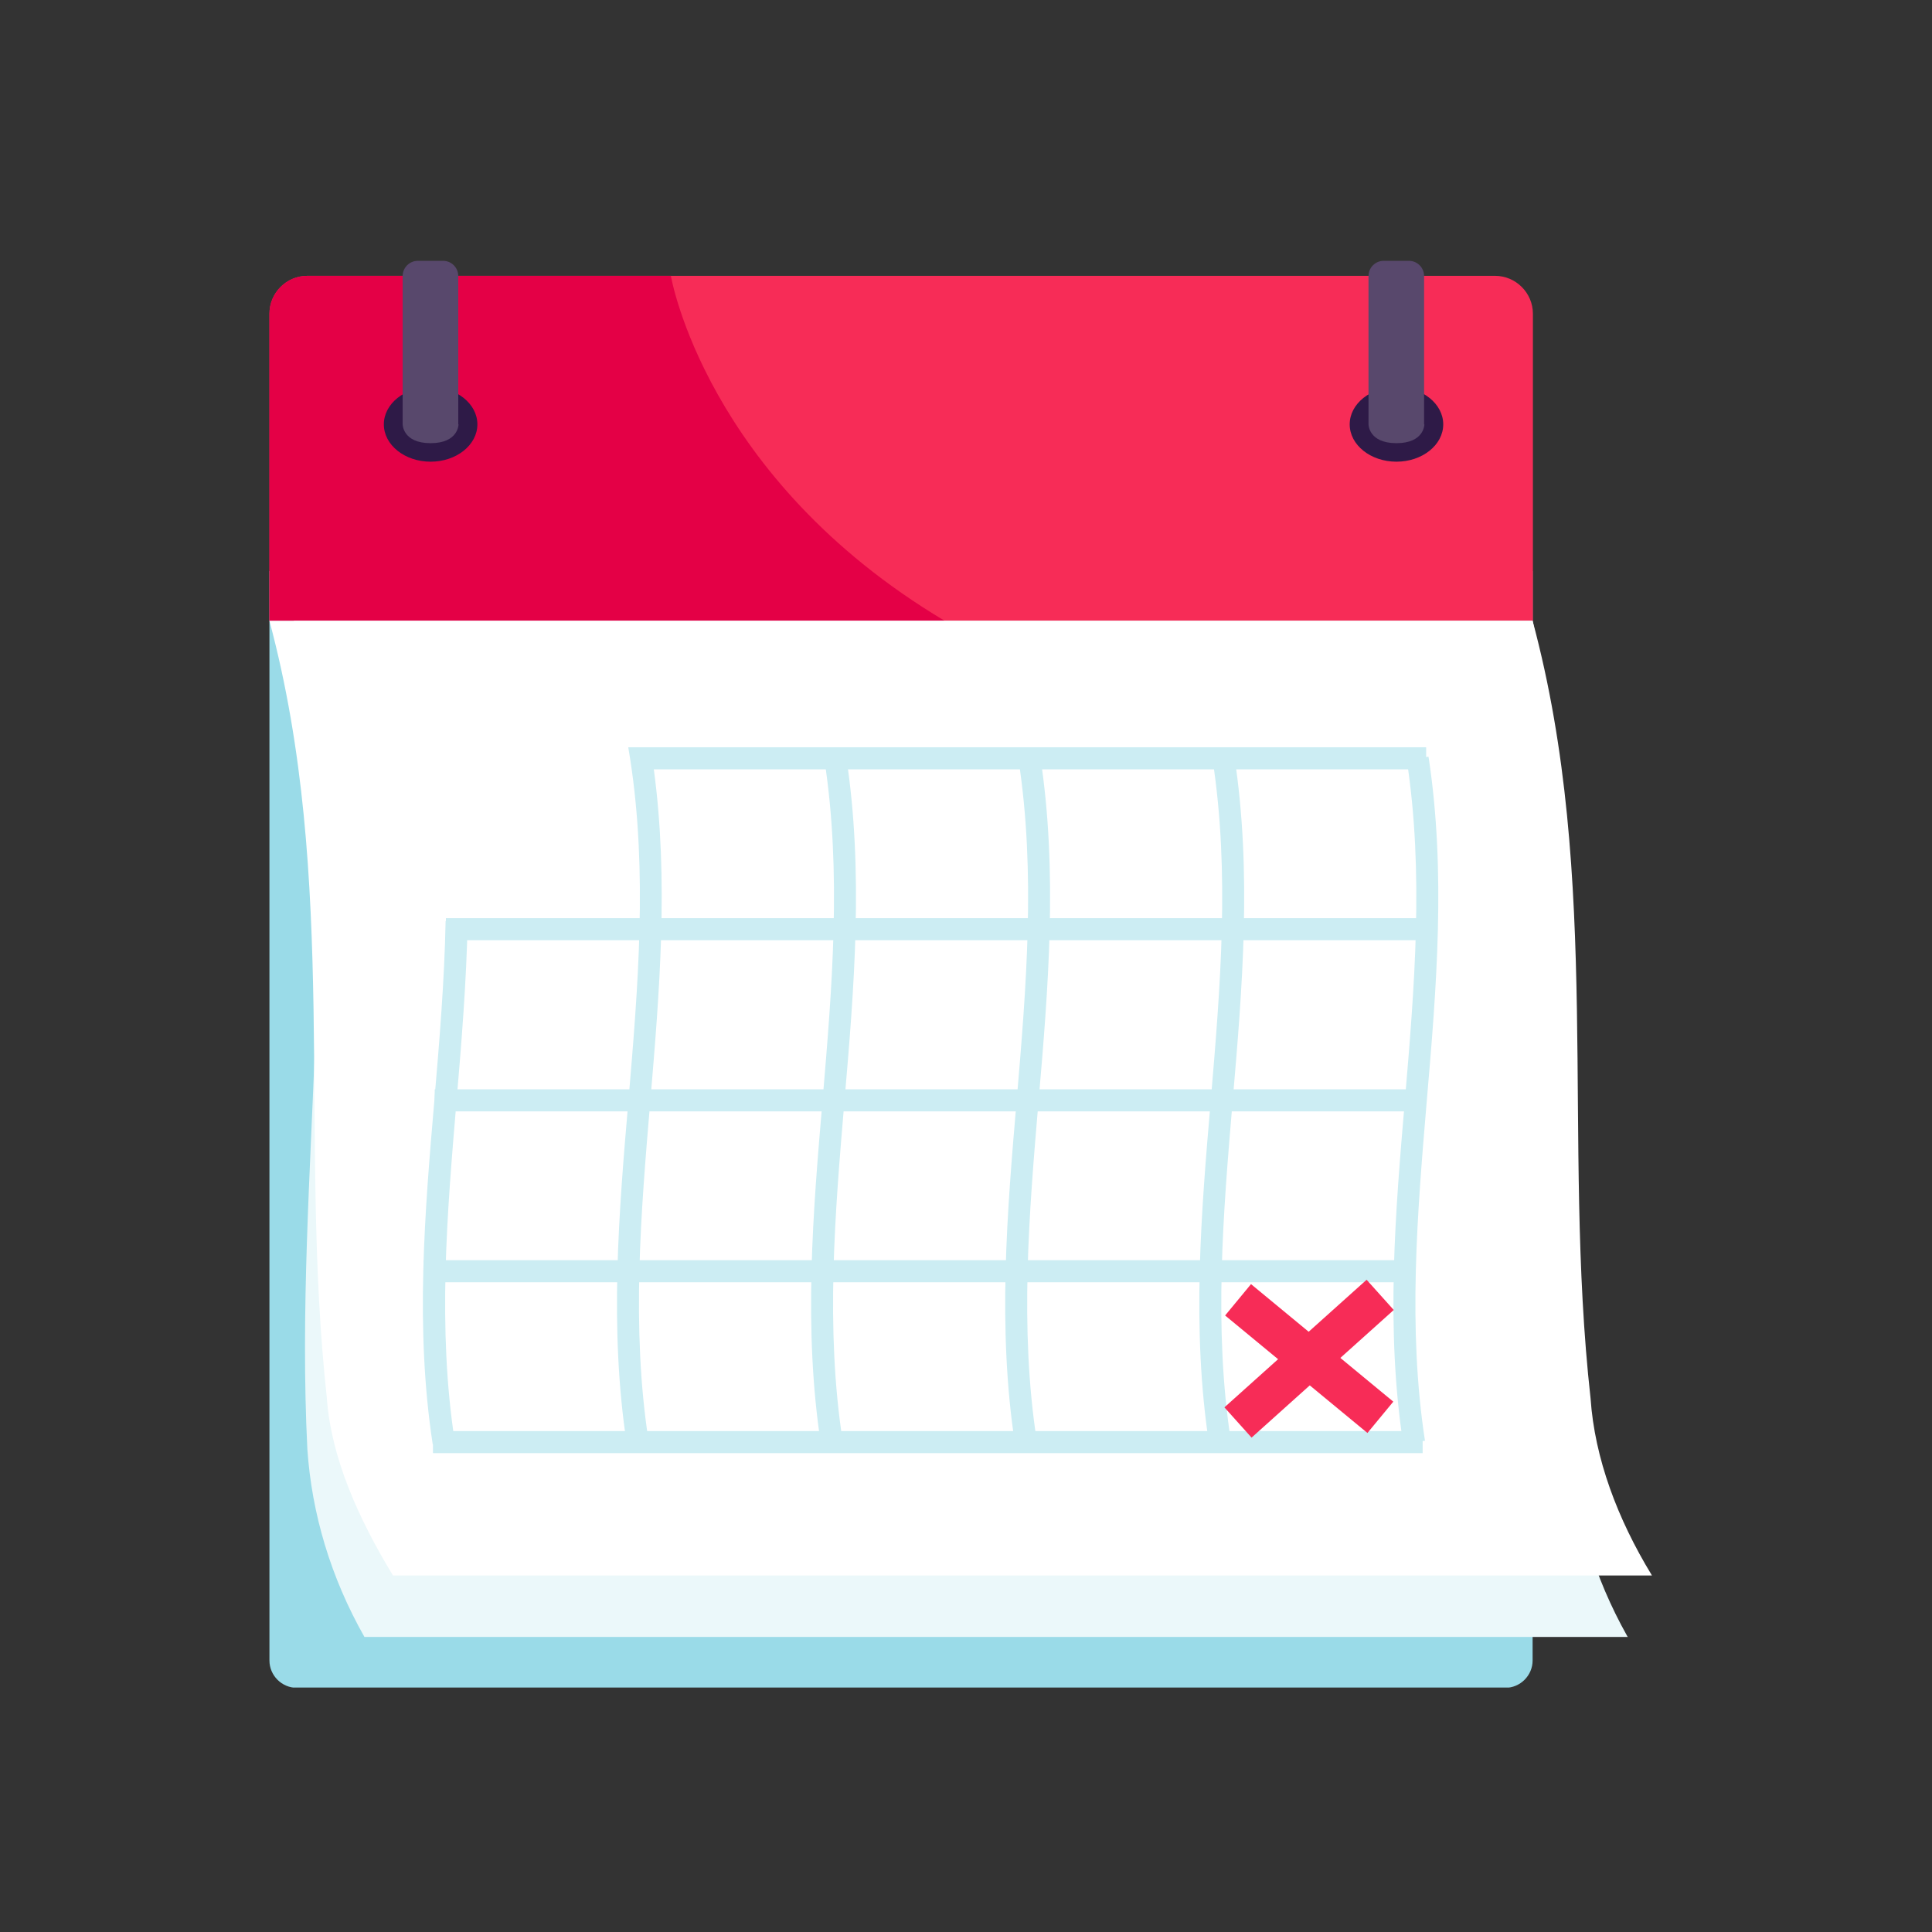
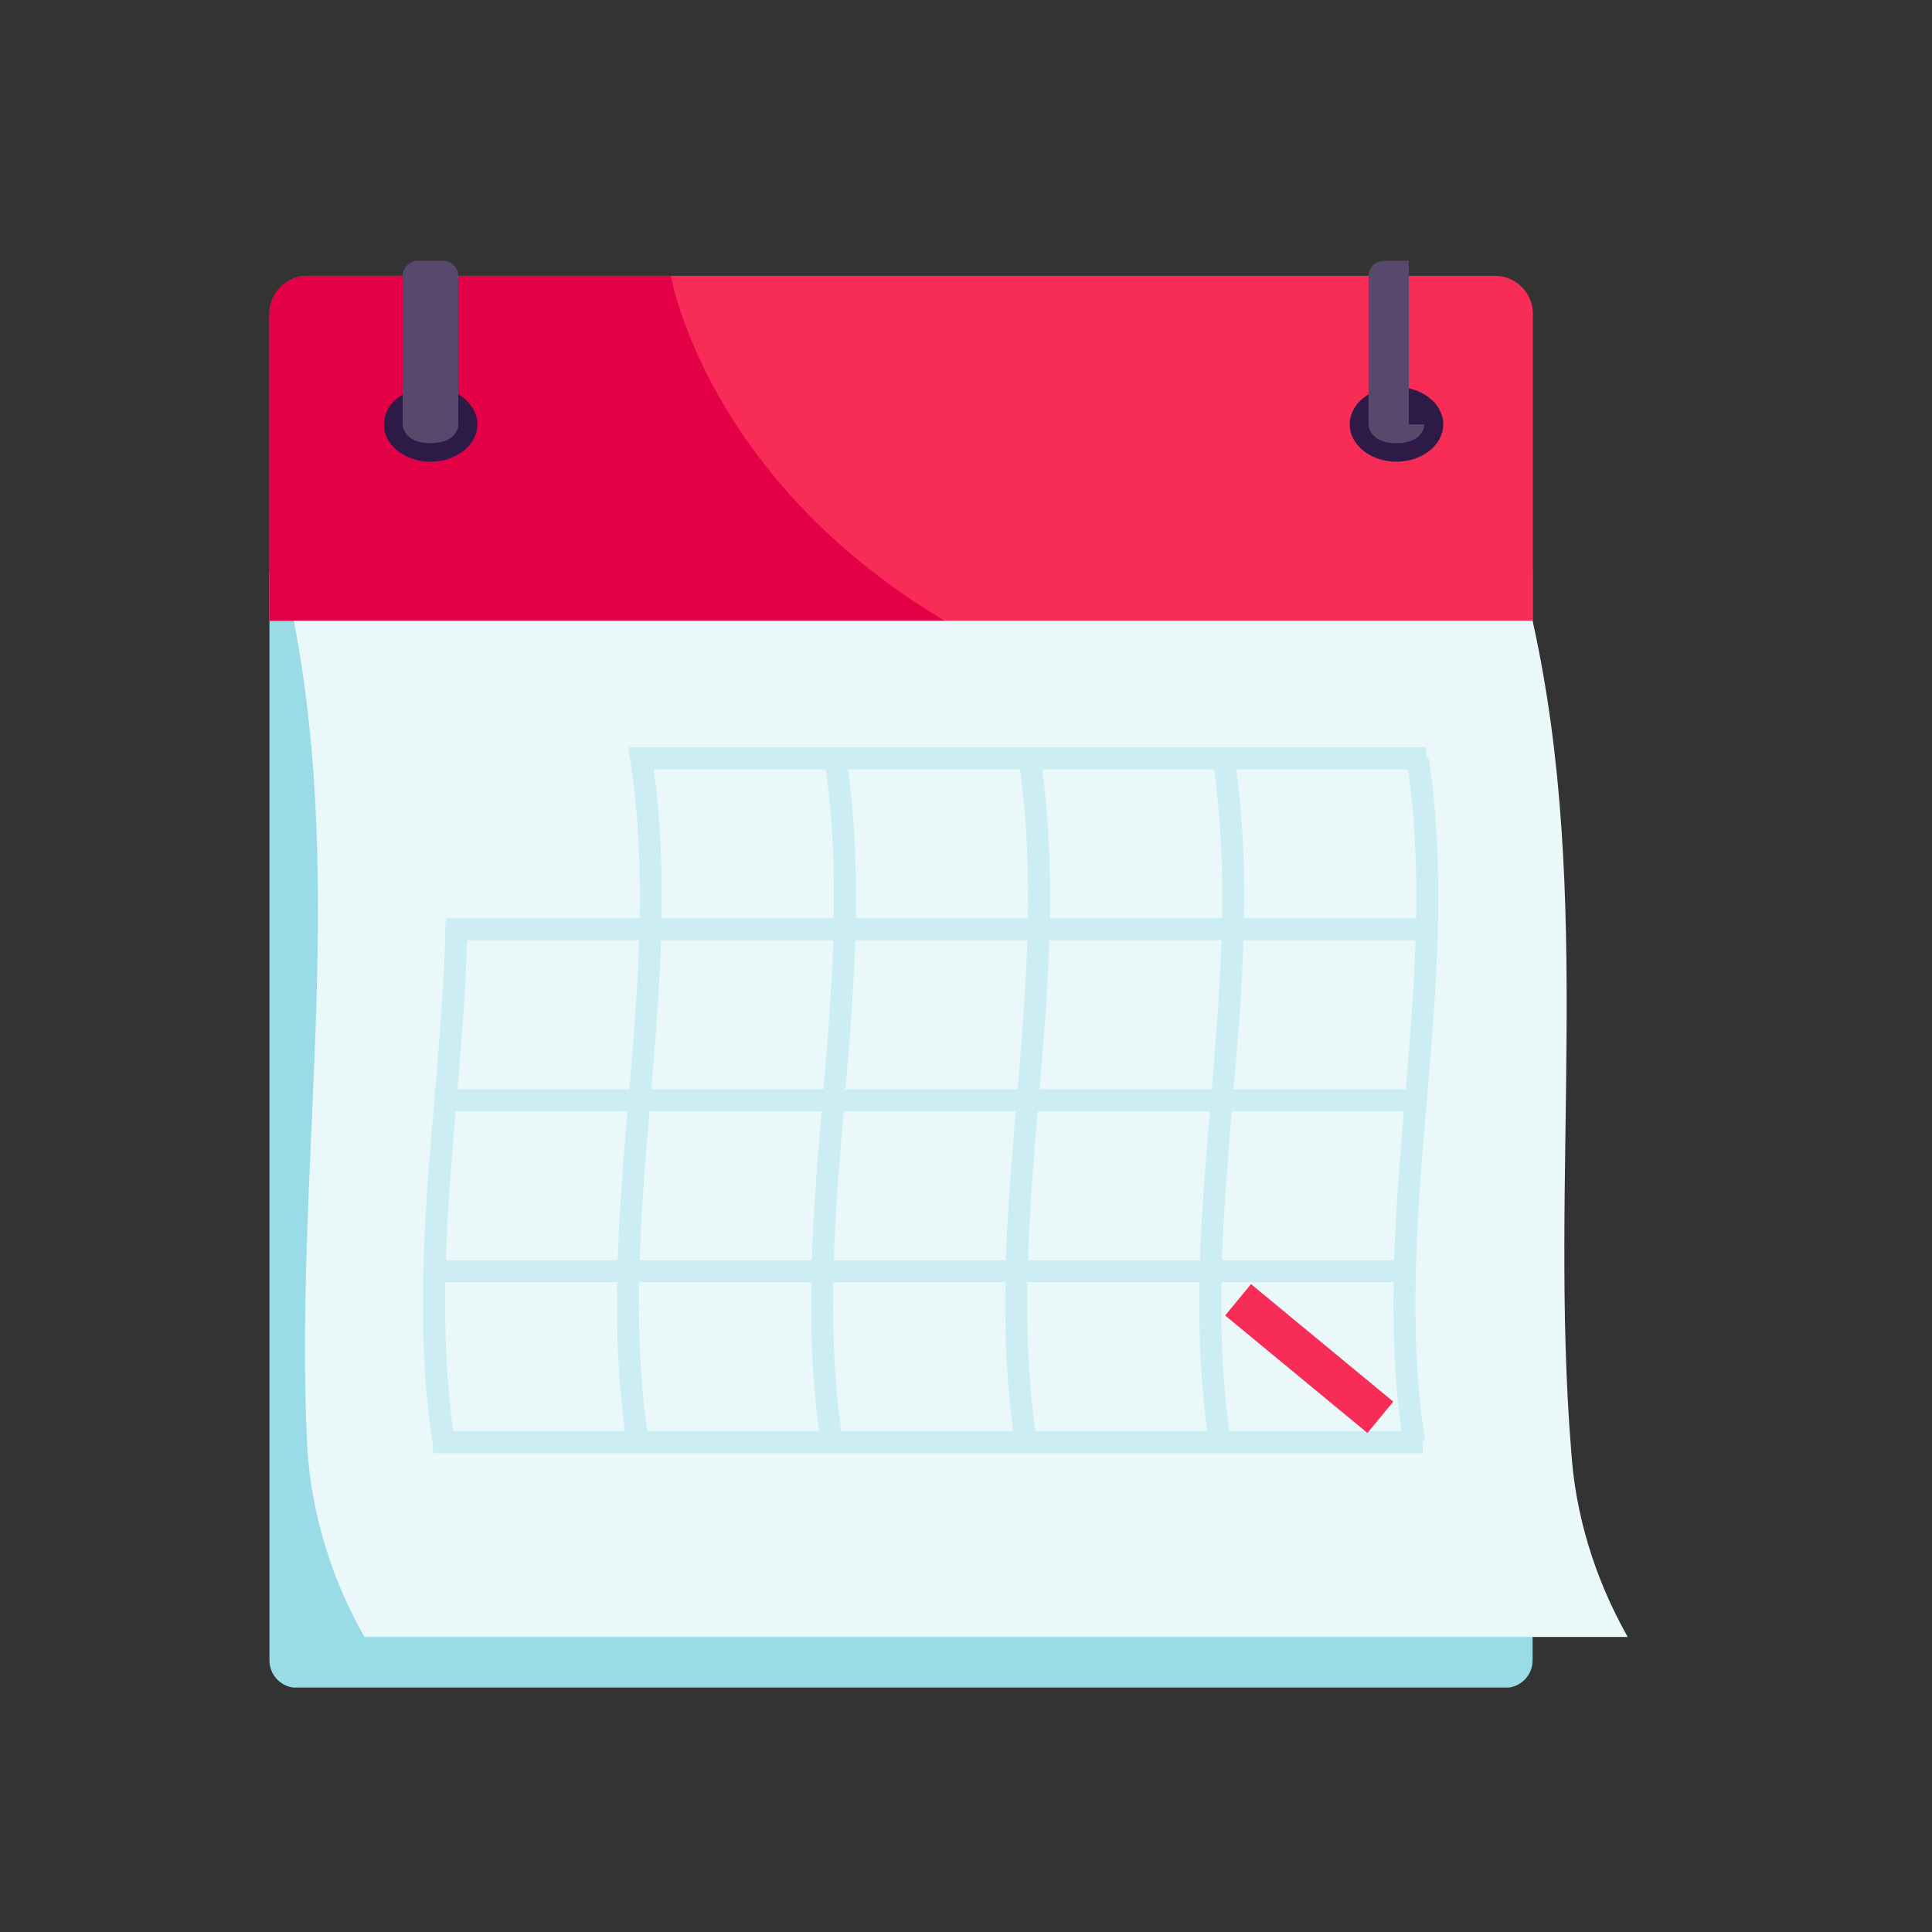
<svg xmlns="http://www.w3.org/2000/svg" width="65" height="65" viewBox="0 0 65 65" fill="none">
  <rect x="0" y="0" width="65" height="65" fill="#333333" stroke="none" />
  <g clip-path="url(#clip0_431_19249)">
    <path d="M9.065 19.214H51.563V55.865C51.563 56.37 51.148 56.785 50.643 56.785H9.985C9.481 56.785 9.065 56.37 9.065 55.865V19.214Z" fill="#9ADBE8" />
    <path d="M10.341 9.28H50.297C50.999 9.28 51.573 9.854 51.573 10.556V20.887H9.065V10.556C9.065 9.854 9.639 9.28 10.341 9.28Z" fill="#F72C57" />
    <path d="M9.065 20.887V10.556C9.065 9.844 9.639 9.28 10.341 9.28H22.571C22.571 9.28 23.719 16.078 31.784 20.887" fill="#E40046" />
    <path d="M54.769 55.073H12.261C11.123 53.065 10.49 50.927 10.341 48.76C9.876 39.469 11.677 30.178 9.886 20.887H51.563C53.632 30.188 52.108 39.499 52.86 48.8C52.998 50.937 53.632 53.055 54.74 55.034C54.74 55.044 54.75 55.053 54.76 55.063L54.769 55.073Z" fill="#EBF8FA" />
-     <path d="M55.581 53.005H13.221C12.073 51.115 11.133 49.047 10.994 47.009C10.044 38.301 11.4 29.594 9.065 20.887H51.563C53.908 29.604 52.543 38.331 53.513 47.049C53.651 49.067 54.423 51.105 55.561 52.976C55.561 52.986 55.571 52.995 55.581 53.005Z" fill="white" />
    <path d="M48.298 30.89H15.002V31.632H48.298V30.89Z" fill="#CCEDF3" />
    <path d="M47.922 36.649H14.626V37.391H47.922V36.649Z" fill="#CCEDF3" />
    <path d="M47.556 42.398H14.26V43.14H47.556V42.398Z" fill="#CCEDF3" />
    <path d="M47.863 48.147H14.566V48.889H47.863V48.147Z" fill="#CCEDF3" />
    <path d="M40.679 48.582C40.085 44.703 40.412 40.785 40.738 36.986C41.055 33.235 41.381 29.357 40.797 25.567L41.53 25.458C42.123 29.337 41.797 33.255 41.47 37.055C41.154 40.805 40.827 44.684 41.411 48.473L40.679 48.582Z" fill="#CCEDF3" />
    <path d="M47.21 48.582C46.616 44.703 46.943 40.785 47.269 36.986C47.586 33.235 47.912 29.357 47.328 25.567L48.061 25.458C48.654 29.337 48.328 33.255 48.001 37.055C47.685 40.805 47.358 44.684 47.942 48.473L47.21 48.582Z" fill="#CCEDF3" />
    <path d="M34.148 48.582C33.555 44.703 33.881 40.785 34.208 36.986C34.525 33.235 34.851 29.357 34.267 25.567L34.999 25.458C35.593 29.337 35.267 33.255 34.94 37.055C34.623 40.805 34.297 44.684 34.881 48.473L34.148 48.582Z" fill="#CCEDF3" />
    <path d="M27.618 48.582C27.024 44.703 27.351 40.785 27.677 36.986C27.994 33.235 28.32 29.357 27.737 25.567L28.469 25.458C29.063 29.337 28.736 33.255 28.41 37.055C28.093 40.805 27.766 44.684 28.35 48.473L27.618 48.582Z" fill="#CCEDF3" />
    <path d="M21.087 48.582C20.494 44.703 20.82 40.785 21.147 36.986C21.463 33.235 21.79 29.357 21.206 25.567L21.137 25.141H47.981V25.883H21.997C22.502 29.624 22.186 33.394 21.879 37.045C21.562 40.795 21.236 44.674 21.819 48.464L21.087 48.572V48.582Z" fill="#CCEDF3" />
    <path d="M14.557 48.582C13.963 44.703 14.29 40.785 14.616 36.995C14.784 35.026 14.953 32.988 14.992 30.989H15.734C15.695 33.028 15.526 35.076 15.358 37.065C15.041 40.815 14.715 44.694 15.299 48.483L14.567 48.592L14.557 48.582Z" fill="#CCEDF3" />
-     <path d="M45.978 43.056L41.194 47.349L42.108 48.367L46.891 44.073L45.978 43.056Z" fill="#F72C57" />
    <path d="M42.089 43.203L41.218 44.258L46.006 48.211L46.876 47.157L42.089 43.203Z" fill="#F72C57" />
    <path d="M14.487 15.533C15.356 15.533 16.061 14.971 16.061 14.277C16.061 13.583 15.356 13.02 14.487 13.02C13.618 13.02 12.914 13.583 12.914 14.277C12.914 14.971 13.618 15.533 14.487 15.533Z" fill="#2E1A47" />
    <path d="M15.427 14.277C15.427 14.277 15.427 14.91 14.487 14.91C13.547 14.91 13.547 14.277 13.547 14.277V9.29C13.547 9.003 13.775 8.775 14.062 8.775H14.903C15.19 8.775 15.418 9.003 15.418 9.29V14.277H15.427Z" fill="#58486C" />
    <path d="M46.982 15.533C47.851 15.533 48.556 14.971 48.556 14.277C48.556 13.583 47.851 13.02 46.982 13.02C46.113 13.02 45.409 13.583 45.409 14.277C45.409 14.971 46.113 15.533 46.982 15.533Z" fill="#2E1A47" />
-     <path d="M47.922 14.277C47.922 14.277 47.922 14.91 46.982 14.91C46.042 14.91 46.042 14.277 46.042 14.277V9.29C46.042 9.003 46.27 8.775 46.556 8.775H47.398C47.684 8.775 47.912 9.003 47.912 9.29V14.277H47.922Z" fill="#58486C" />
+     <path d="M47.922 14.277C47.922 14.277 47.922 14.91 46.982 14.91C46.042 14.91 46.042 14.277 46.042 14.277V9.29C46.042 9.003 46.27 8.775 46.556 8.775H47.398V14.277H47.922Z" fill="#58486C" />
  </g>
  <defs>
    <clipPath id="clip0_431_19249">
      <rect width="46.516" height="48" fill="white" transform="translate(9.065 8.775)" />
    </clipPath>
  </defs>
</svg>